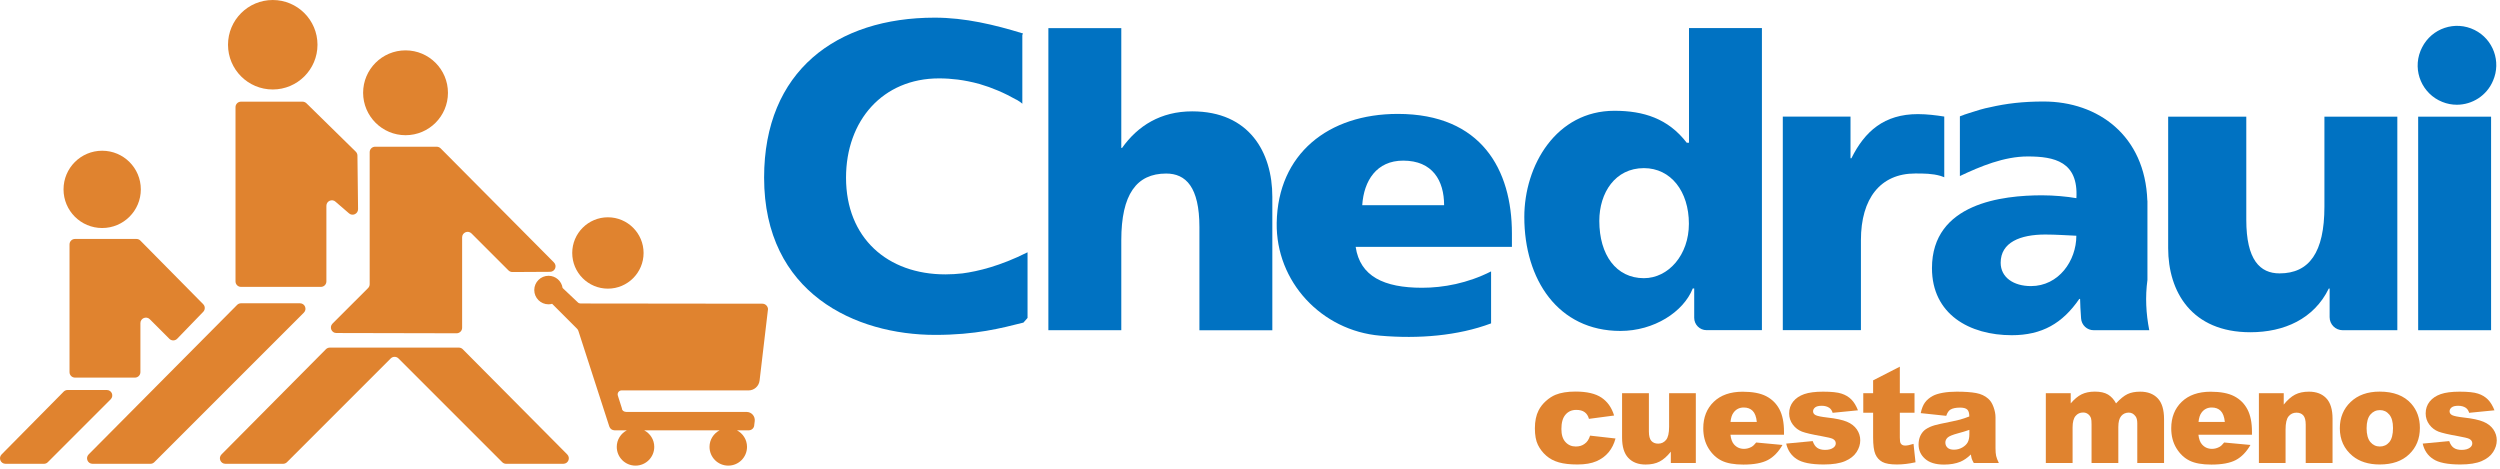
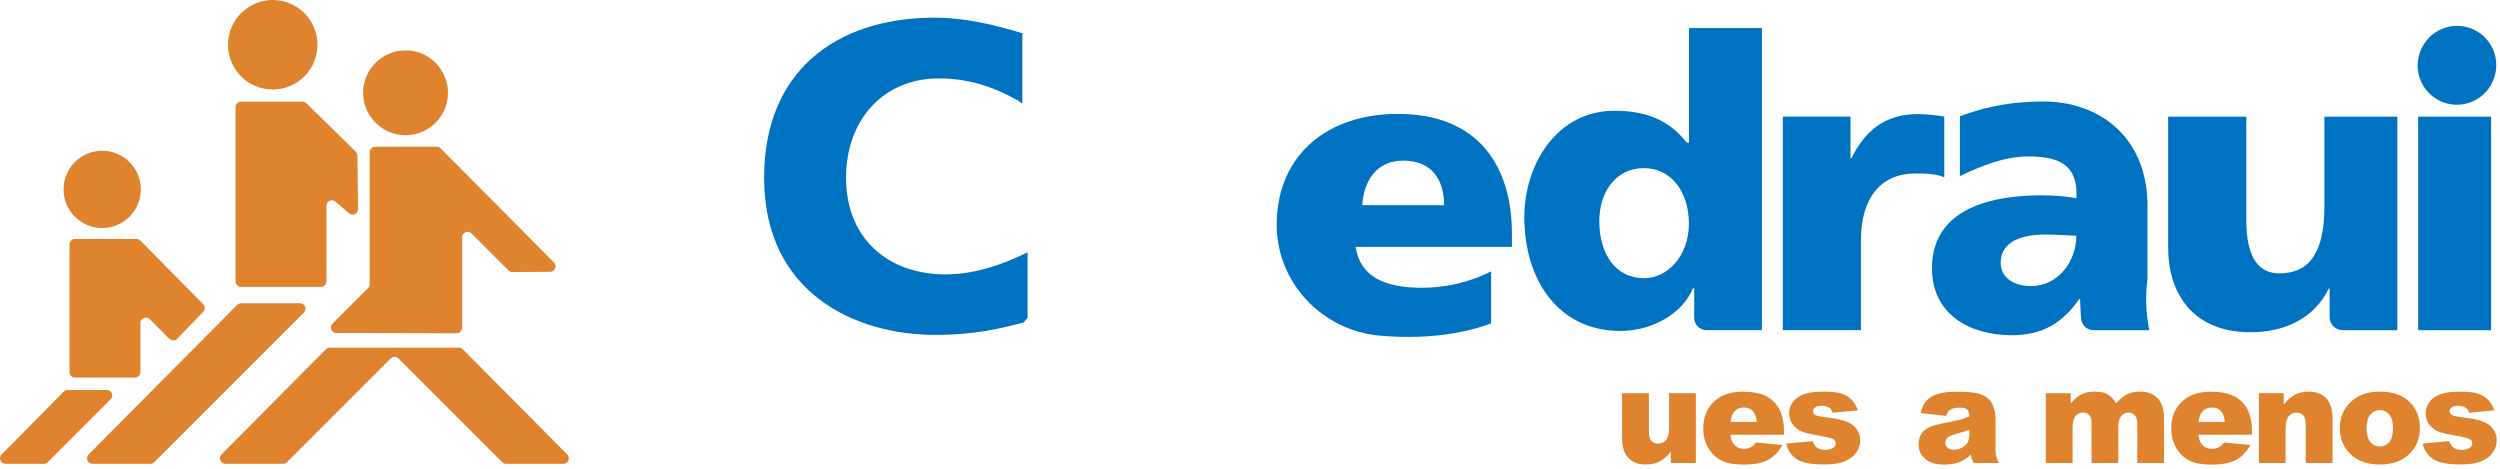
<svg xmlns="http://www.w3.org/2000/svg" fill="none" viewBox="0 0 480 90" height="90" width="480">
  <path fill="#E0832F" d="M57.598 58.23H46.278C45.998 58.23 45.728 58.34 45.528 58.54L17.018 87.25C16.358 87.92 16.828 89.05 17.768 89.05H28.878C29.158 89.05 29.428 88.94 29.628 88.74L58.338 60.03C59.008 59.37 58.538 58.23 57.598 58.23Z" />
  <path fill="#E0832F" d="M20.508 74.88H12.978C12.698 74.88 12.428 74.99 12.228 75.19L11.658 75.77L0.308 87.25C-0.352 87.92 0.118 89.05 1.058 89.05H8.438C8.718 89.05 8.988 88.94 9.178 88.74L21.238 76.68C21.918 76.01 21.448 74.88 20.508 74.88Z" />
  <path fill="#E0832F" d="M88.848 67.05C88.648 66.85 88.378 66.74 88.098 66.74H77.088H74.418H63.328C63.048 66.74 62.778 66.85 62.578 67.05L42.528 87.25C41.868 87.92 42.338 89.05 43.278 89.05H54.348C54.628 89.05 54.898 88.94 55.098 88.74L75.018 68.82C75.428 68.41 76.098 68.41 76.508 68.82L96.428 88.74C96.628 88.94 96.898 89.05 97.168 89.05H108.158C109.098 89.05 109.568 87.92 108.908 87.25L88.848 67.05Z" />
  <path fill="#E0832F" d="M26.208 45.88H14.398C13.818 45.88 13.348 46.35 13.348 46.93V71.45C13.348 72.03 13.818 72.5 14.398 72.5H25.908C26.488 72.5 26.958 72.03 26.958 71.45V62.04C26.958 61.1 28.098 60.63 28.758 61.29L32.518 65.05C32.938 65.47 33.608 65.46 34.018 65.04L39.018 59.87C39.418 59.46 39.418 58.8 39.008 58.4L26.948 46.19C26.758 45.99 26.488 45.88 26.208 45.88Z" />
  <path fill="#E0832F" d="M58.078 19.52H46.268C45.688 19.52 45.218 19.99 45.218 20.57V54.03C45.218 54.61 45.688 55.08 46.268 55.08H61.618C62.198 55.08 62.668 54.61 62.668 54.03V39.51C62.668 38.57 63.808 38.1 64.468 38.77L66.948 40.91C67.618 41.58 68.758 41.1 68.748 40.15L68.628 29.87C68.628 29.6 68.518 29.34 68.328 29.14L58.838 19.83C58.628 19.63 58.358 19.52 58.078 19.52Z" />
  <path fill="#E0832F" d="M83.838 28.17H81.808H73.858H72.028C71.448 28.17 70.978 28.64 70.978 29.22V33.47V54.56C70.978 54.84 70.868 55.11 70.668 55.31L63.838 62.14C63.178 62.8 63.648 63.94 64.578 63.94L87.668 63.99C88.248 63.99 88.728 63.52 88.728 62.94V56.12V54.9V45.57C88.728 44.63 89.868 44.16 90.528 44.82L97.628 51.92C97.828 52.12 98.098 52.23 98.378 52.23L105.618 52.19C106.548 52.18 107.018 51.06 106.358 50.39L84.588 28.47C84.388 28.28 84.118 28.17 83.838 28.17Z" />
  <path fill="#E0832F" d="M77.868 25.96C82.368 25.96 86.008 22.31 86.008 17.82C86.008 13.32 82.358 9.67 77.868 9.67C73.368 9.67 69.718 13.32 69.718 17.82C69.728 22.31 73.378 25.96 77.868 25.96Z" />
  <path fill="#E0832F" d="M19.618 43.78C23.718 43.78 27.038 40.46 27.038 36.36C27.038 32.26 23.718 28.94 19.618 28.94C15.518 28.94 12.198 32.26 12.198 36.36C12.198 40.46 15.518 43.78 19.618 43.78Z" />
  <path fill="#E0832F" d="M52.368 17.18C57.108 17.18 60.958 13.33 60.958 8.59C60.958 3.85 57.108 0 52.368 0C47.628 0 43.778 3.85 43.778 8.59C43.778 13.34 47.618 17.18 52.368 17.18Z" />
-   <path fill="#E0832F" d="M146.378 58.31L111.468 58.27C111.268 58.27 111.088 58.2 110.948 58.06L108.018 55.29C107.828 53.97 106.698 52.95 105.318 52.95C103.808 52.95 102.578 54.18 102.578 55.69C102.578 57.2 103.808 58.43 105.318 58.43C105.558 58.43 105.788 58.39 106.008 58.33L110.788 63.11C110.908 63.23 110.998 63.37 111.048 63.53L116.988 81.89C117.128 82.32 117.538 82.62 117.988 82.62H120.358C119.208 83.22 118.418 84.41 118.418 85.8C118.418 87.79 120.028 89.4 122.018 89.4C124.008 89.4 125.618 87.79 125.618 85.8C125.618 84.41 124.828 83.22 123.678 82.62H138.168C137.018 83.22 136.228 84.41 136.228 85.8C136.228 87.79 137.838 89.4 139.828 89.4C141.818 89.4 143.428 87.79 143.428 85.8C143.428 84.41 142.638 83.22 141.488 82.62H143.768C144.348 82.62 144.818 82.15 144.818 81.57L144.908 80.85C145.018 79.91 144.288 79.09 143.338 79.09H120.258C119.818 79.09 119.448 78.83 119.418 78.49C119.418 78.45 119.408 78.42 119.398 78.38L118.628 75.96C118.478 75.49 118.798 75 119.288 74.96C119.318 74.96 119.338 74.96 119.368 74.96H143.718C144.798 74.96 145.708 74.15 145.838 73.08L147.448 59.43C147.448 59.39 147.458 59.35 147.458 59.31C147.398 58.75 146.938 58.31 146.378 58.31Z" />
-   <path fill="#E0832F" d="M116.718 55.42C120.498 55.42 123.568 52.35 123.568 48.57C123.568 44.79 120.498 41.72 116.718 41.72C112.938 41.72 109.868 44.79 109.868 48.57C109.868 52.35 112.928 55.42 116.718 55.42Z" />
-   <path fill="#0072C2" d="M228.898 21.38C222.868 21.38 218.458 24.14 215.438 28.4H215.288V5.4H201.288V63.4H215.288V46.12C215.288 37.32 218.208 33.32 223.908 33.32C227.678 33.32 230.288 35.91 230.288 43.61V63.41H244.288V37.79C244.288 29.26 239.878 21.38 228.898 21.38Z" />
  <path fill="#0072C2" d="M268.378 21.87C255.028 21.87 245.348 29.55 245.128 42.78C244.938 54.08 253.728 63.48 264.988 64.45C272.358 65.09 279.908 64.48 286.288 62.09V52.11C281.788 54.39 277.118 55.25 273.038 55.25C265.708 55.25 261.118 53.05 260.288 47.4H290.288V44.81C290.288 32.63 284.458 21.87 268.378 21.87ZM261.548 39.4C261.858 34.69 264.298 30.84 269.408 30.84C275.068 30.84 277.268 34.69 277.268 39.4H261.548Z" />
  <path fill="#0072C2" d="M197.288 48.44C192.008 51.09 187.738 52.1 184.798 52.49C183.708 52.61 182.608 52.68 181.518 52.68C170.378 52.68 162.438 45.68 162.438 34.12C162.438 23.15 169.478 15.05 180.288 15.05C181.508 15.05 182.708 15.13 183.888 15.28C184.148 15.32 184.428 15.36 184.708 15.4C184.778 15.41 184.838 15.42 184.908 15.43C185.508 15.53 186.168 15.66 186.858 15.82C186.978 15.85 187.108 15.88 187.228 15.91C187.508 15.98 187.788 16.05 188.078 16.13C190.458 16.82 192.808 17.82 195.198 19.17V19.15C195.598 19.39 195.998 19.64 196.288 19.92V6.71L196.418 6.43C190.928 4.74 185.278 3.39 179.468 3.39C160.628 3.39 146.708 13.6 146.708 34.1C146.708 56.37 164.318 64.3 179.548 64.3C187.328 64.3 192.158 63.03 196.498 61.94L197.288 61.04V48.44V48.44Z" />
  <path fill="#0072C2" d="M372.578 33.77C373.058 33.92 373.298 34.04 373.298 34.04V22.38C371.808 22.14 369.978 21.91 368.238 21.91C361.768 21.91 358.038 25.21 355.468 30.39H355.298V22.39H342.298V63.39H357.298V46.11C357.298 38.1 361.038 33.31 367.728 33.31C369.388 33.31 370.978 33.31 372.578 33.77Z" />
  <path fill="#0072C2" d="M478.288 22.4H464.288V63.4H478.288V22.4Z" />
  <path fill="#0072C2" d="M468.928 19.57C469.848 19.94 470.788 20.11 471.718 20.11C474.668 20.11 477.468 18.36 478.668 15.48C480.248 11.84 478.718 7.55 475.128 5.76C471.408 3.9 466.888 5.41 465.028 9.13C464.948 9.3 464.858 9.49 464.778 9.67C464.758 9.71 464.738 9.76 464.728 9.79C463.188 13.65 465.068 18.03 468.928 19.57Z" />
  <path fill="#0072C2" d="M412.288 38.51C411.858 26.02 402.818 19.49 392.378 19.49C388.408 19.49 385.208 19.87 382.058 20.6C380.978 20.79 379.378 21.28 378.108 21.7C377.748 21.81 377.398 21.92 377.038 22.05V22.07C376.578 22.23 376.278 22.34 376.298 22.34V33.8C380.208 31.95 384.768 30.04 389.318 30.04C394.428 30.04 399.078 31.02 398.668 38.05C396.858 37.73 394.348 37.5 392.068 37.5C384.528 37.5 370.938 38.99 370.938 51.48C370.938 60.36 378.168 64.36 386.258 64.36C392.068 64.36 395.998 62.08 399.218 57.4H399.378C399.378 58.35 399.478 59.73 399.568 61.13C399.648 62.41 400.718 63.42 402.008 63.4H412.658C412.028 60.19 411.868 56.97 412.308 53.75V38.51H412.288ZM389.938 54.93C386.638 54.93 384.128 53.28 384.128 50.45C384.128 46.52 387.898 45.03 392.688 45.03C394.808 45.03 396.848 45.19 398.658 45.26C398.658 50.06 395.278 54.93 389.938 54.93Z" />
  <path fill="#0072C2" d="M324.288 27.4H323.848C320.278 22.75 315.548 21.27 309.968 21.27C298.798 21.27 292.668 31.74 292.668 41.67C292.668 53.62 299.108 63.54 311.128 63.54C317.568 63.54 323.228 59.89 325.008 55.39H325.288V61.02C325.288 62.33 326.348 63.39 327.658 63.39H338.288V5.39H324.288V27.4V27.4ZM315.628 53.41C310.288 53.41 307.068 48.93 307.068 42.41C307.068 36.99 310.128 32.28 315.628 32.28C320.818 32.28 324.268 36.76 324.268 42.96C324.278 48.93 320.348 53.41 315.628 53.41Z" />
  <path fill="#0072C2" d="M446.288 39.68C446.288 48.48 443.368 52.49 437.678 52.49C433.908 52.49 431.288 49.9 431.288 42.2V22.4H416.288V47.64C416.288 56.03 420.808 63.79 432.068 63.79C438.568 63.79 444.278 61.23 447.128 55.4H447.288V60.9C447.288 62.28 448.408 63.4 449.788 63.4H460.288V22.4H446.288V39.68V39.68Z" />
-   <path fill="#E0832F" d="M305.298 83.64L310.178 84.19C309.908 85.21 309.468 86.09 308.858 86.83C308.248 87.57 307.458 88.15 306.508 88.56C305.558 88.97 304.338 89.18 302.868 89.18C301.448 89.18 300.268 89.05 299.318 88.78C298.368 88.51 297.558 88.09 296.878 87.49C296.198 86.9 295.668 86.2 295.278 85.41C294.888 84.61 294.698 83.55 294.698 82.24C294.698 80.86 294.938 79.72 295.408 78.8C295.748 78.13 296.218 77.53 296.818 76.99C297.418 76.46 298.028 76.06 298.658 75.8C299.658 75.39 300.938 75.18 302.498 75.18C304.678 75.18 306.348 75.57 307.498 76.35C308.648 77.13 309.448 78.27 309.908 79.78L305.078 80.42C304.928 79.85 304.648 79.42 304.248 79.13C303.848 78.84 303.318 78.7 302.638 78.7C301.788 78.7 301.098 79 300.578 79.61C300.048 80.22 299.788 81.14 299.788 82.37C299.788 83.47 300.048 84.3 300.568 84.87C301.088 85.44 301.748 85.73 302.558 85.73C303.228 85.73 303.798 85.56 304.248 85.21C304.728 84.89 305.068 84.36 305.298 83.64Z" />
  <path fill="#E0832F" d="M325.588 88.89H320.798V86.72C320.088 87.61 319.368 88.25 318.638 88.62C317.908 89 317.018 89.19 315.958 89.19C314.548 89.19 313.438 88.77 312.638 87.92C311.838 87.08 311.438 85.78 311.438 84.02V75.5H316.588V82.86C316.588 83.7 316.748 84.3 317.058 84.65C317.368 85 317.808 85.18 318.368 85.18C318.978 85.18 319.478 84.95 319.878 84.47C320.268 84 320.468 83.16 320.468 81.94V75.5H325.598V88.89H325.588Z" />
  <path fill="#E0832F" d="M342.528 83.47H332.248C332.338 84.29 332.568 84.91 332.918 85.31C333.418 85.89 334.058 86.18 334.858 86.18C335.358 86.18 335.838 86.05 336.298 85.8C336.578 85.64 336.878 85.36 337.188 84.96L342.238 85.43C341.468 86.77 340.528 87.74 339.438 88.32C338.348 88.9 336.778 89.2 334.738 89.2C332.968 89.2 331.568 88.95 330.558 88.45C329.538 87.95 328.698 87.16 328.028 86.07C327.358 84.98 327.028 83.7 327.028 82.23C327.028 80.14 327.698 78.44 329.038 77.15C330.378 75.86 332.228 75.21 334.588 75.21C336.508 75.21 338.018 75.5 339.128 76.08C340.238 76.66 341.078 77.5 341.658 78.6C342.238 79.7 342.528 81.13 342.528 82.9V83.47V83.47ZM337.308 81.01C337.208 80.02 336.938 79.31 336.508 78.88C336.078 78.45 335.508 78.24 334.798 78.24C333.988 78.24 333.328 78.56 332.848 79.21C332.538 79.61 332.338 80.21 332.258 81.01H337.308V81.01Z" />
  <path fill="#E0832F" d="M342.948 85.17L348.038 84.69C348.248 85.3 348.538 85.73 348.918 85.99C349.298 86.25 349.798 86.38 350.428 86.38C351.118 86.38 351.648 86.23 352.028 85.94C352.318 85.72 352.468 85.45 352.468 85.12C352.468 84.75 352.278 84.47 351.888 84.26C351.608 84.12 350.878 83.94 349.688 83.73C347.908 83.42 346.668 83.13 345.978 82.87C345.288 82.6 344.698 82.16 344.228 81.53C343.758 80.9 343.518 80.18 343.518 79.38C343.518 78.5 343.778 77.74 344.288 77.1C344.798 76.46 345.508 75.99 346.408 75.67C347.308 75.36 348.508 75.2 350.028 75.2C351.628 75.2 352.798 75.32 353.558 75.57C354.318 75.81 354.948 76.19 355.458 76.7C355.968 77.21 356.388 77.91 356.728 78.78L351.868 79.26C351.738 78.83 351.528 78.52 351.238 78.31C350.838 78.04 350.348 77.91 349.778 77.91C349.198 77.91 348.778 78.01 348.508 78.22C348.248 78.43 348.108 78.68 348.108 78.97C348.108 79.3 348.278 79.54 348.608 79.71C348.948 79.88 349.678 80.03 350.798 80.16C352.508 80.35 353.768 80.62 354.598 80.97C355.428 81.31 356.068 81.81 356.508 82.44C356.948 83.08 357.168 83.78 357.168 84.54C357.168 85.31 356.938 86.06 356.468 86.79C355.998 87.52 355.268 88.1 354.268 88.53C353.268 88.96 351.898 89.18 350.168 89.18C347.728 89.18 345.988 88.83 344.948 88.13C343.908 87.45 343.238 86.45 342.948 85.17Z" />
-   <path fill="#E0832F" d="M364.768 70.4V75.49H367.588V79.25H364.768V83.99C364.768 84.56 364.818 84.94 364.928 85.12C365.098 85.41 365.388 85.55 365.808 85.55C366.188 85.55 366.718 85.44 367.398 85.22L367.778 88.76C366.508 89.04 365.328 89.18 364.228 89.18C362.948 89.18 362.008 89.02 361.408 88.69C360.808 88.36 360.358 87.87 360.068 87.2C359.778 86.53 359.638 85.45 359.638 83.96V79.25H357.748V75.49H359.638V73.03L364.768 70.4Z" />
  <path fill="#E0832F" d="M373.678 79.84L368.778 79.32C368.958 78.46 369.228 77.79 369.578 77.3C369.928 76.81 370.428 76.38 371.088 76.02C371.558 75.76 372.208 75.56 373.028 75.41C373.848 75.27 374.738 75.2 375.698 75.2C377.238 75.2 378.468 75.29 379.398 75.46C380.328 75.63 381.108 75.99 381.728 76.54C382.168 76.92 382.508 77.45 382.758 78.15C383.008 78.84 383.138 79.5 383.138 80.14V86.05C383.138 86.68 383.178 87.17 383.258 87.53C383.338 87.89 383.508 88.34 383.778 88.9H378.968C378.778 88.56 378.648 88.29 378.588 88.11C378.528 87.93 378.468 87.65 378.408 87.26C377.738 87.91 377.068 88.37 376.408 88.65C375.498 89.02 374.448 89.2 373.248 89.2C371.648 89.2 370.438 88.83 369.608 88.09C368.778 87.35 368.368 86.44 368.368 85.35C368.368 84.33 368.668 83.5 369.258 82.84C369.858 82.18 370.958 81.7 372.558 81.38C374.478 80.99 375.728 80.72 376.298 80.57C376.868 80.41 377.478 80.21 378.108 79.96C378.108 79.33 377.978 78.89 377.718 78.64C377.458 78.39 376.998 78.26 376.348 78.26C375.508 78.26 374.878 78.39 374.458 78.66C374.138 78.86 373.878 79.26 373.678 79.84ZM378.128 82.53C377.418 82.78 376.688 83 375.918 83.2C374.878 83.48 374.218 83.75 373.938 84.02C373.648 84.3 373.508 84.61 373.508 84.97C373.508 85.37 373.648 85.7 373.928 85.96C374.208 86.22 374.618 86.34 375.168 86.34C375.738 86.34 376.268 86.2 376.758 85.92C377.248 85.64 377.598 85.3 377.808 84.91C378.018 84.51 378.118 83.99 378.118 83.35V82.53H378.128Z" />
  <path fill="#E0832F" d="M392.788 75.5H397.578V77.45C398.268 76.64 398.968 76.05 399.668 75.71C400.368 75.37 401.218 75.19 402.208 75.19C403.278 75.19 404.118 75.38 404.748 75.76C405.368 76.14 405.878 76.7 406.278 77.45C407.088 76.58 407.818 75.98 408.478 75.67C409.138 75.35 409.958 75.2 410.928 75.2C412.358 75.2 413.478 75.63 414.288 76.48C415.098 77.33 415.498 78.67 415.498 80.48V88.89H410.358V81.26C410.358 80.65 410.238 80.2 410.008 79.91C409.668 79.45 409.238 79.22 408.728 79.22C408.128 79.22 407.638 79.44 407.268 79.88C406.898 80.32 406.718 81.02 406.718 81.99V88.9H401.578V81.52C401.578 80.93 401.548 80.53 401.478 80.32C401.368 79.98 401.178 79.71 400.908 79.51C400.638 79.3 400.318 79.2 399.958 79.2C399.368 79.2 398.878 79.42 398.508 79.87C398.128 80.32 397.938 81.05 397.938 82.06V88.89H392.798V75.5H392.788Z" />
  <path fill="#E0832F" d="M432.378 83.47H422.098C422.188 84.29 422.418 84.91 422.768 85.31C423.268 85.89 423.908 86.18 424.708 86.18C425.208 86.18 425.688 86.05 426.148 85.8C426.428 85.64 426.728 85.36 427.038 84.96L432.088 85.43C431.318 86.77 430.378 87.74 429.288 88.32C428.198 88.9 426.628 89.2 424.588 89.2C422.818 89.2 421.418 88.95 420.408 88.45C419.388 87.95 418.548 87.16 417.878 86.07C417.208 84.98 416.878 83.7 416.878 82.23C416.878 80.14 417.548 78.44 418.888 77.15C420.228 75.86 422.078 75.21 424.438 75.21C426.358 75.21 427.868 75.5 428.978 76.08C430.088 76.66 430.928 77.5 431.508 78.6C432.088 79.7 432.378 81.13 432.378 82.9V83.47V83.47ZM427.168 81.01C427.068 80.02 426.798 79.31 426.368 78.88C425.938 78.45 425.368 78.24 424.658 78.24C423.848 78.24 423.188 78.56 422.708 79.21C422.398 79.61 422.198 80.21 422.118 81.01H427.168V81.01Z" />
  <path fill="#E0832F" d="M433.708 75.5H438.478V77.68C439.188 76.79 439.918 76.15 440.648 75.77C441.378 75.39 442.268 75.2 443.318 75.2C444.738 75.2 445.848 75.62 446.648 76.47C447.448 77.31 447.848 78.62 447.848 80.38V88.89H442.698V81.53C442.698 80.69 442.538 80.1 442.228 79.75C441.918 79.4 441.478 79.23 440.918 79.23C440.298 79.23 439.788 79.47 439.408 79.94C439.018 80.41 438.828 81.26 438.828 82.47V88.9H433.708V75.5Z" />
  <path fill="#E0832F" d="M449.248 82.23C449.248 80.19 449.938 78.5 451.318 77.18C452.698 75.86 454.558 75.19 456.898 75.19C459.578 75.19 461.598 75.97 462.968 77.52C464.068 78.77 464.618 80.31 464.618 82.15C464.618 84.21 463.938 85.9 462.568 87.21C461.198 88.53 459.318 89.18 456.908 89.18C454.758 89.18 453.018 88.63 451.688 87.54C450.068 86.2 449.248 84.42 449.248 82.23ZM454.388 82.22C454.388 83.41 454.628 84.3 455.108 84.87C455.588 85.44 456.198 85.73 456.928 85.73C457.668 85.73 458.278 85.45 458.748 84.89C459.218 84.33 459.458 83.42 459.458 82.18C459.458 81.02 459.218 80.16 458.738 79.59C458.258 79.02 457.668 78.74 456.958 78.74C456.208 78.74 455.598 79.03 455.108 79.6C454.638 80.16 454.388 81.04 454.388 82.22Z" />
  <path fill="#E0832F" d="M465.158 85.17L470.248 84.69C470.458 85.3 470.748 85.73 471.128 85.99C471.508 86.25 472.008 86.38 472.638 86.38C473.328 86.38 473.858 86.23 474.238 85.94C474.528 85.72 474.678 85.45 474.678 85.12C474.678 84.75 474.488 84.47 474.098 84.26C473.818 84.12 473.088 83.94 471.898 83.73C470.118 83.42 468.878 83.13 468.188 82.87C467.498 82.6 466.908 82.16 466.438 81.53C465.968 80.9 465.728 80.18 465.728 79.38C465.728 78.5 465.988 77.74 466.498 77.1C467.008 76.46 467.718 75.99 468.618 75.67C469.518 75.36 470.718 75.2 472.238 75.2C473.838 75.2 475.008 75.32 475.768 75.57C476.528 75.81 477.158 76.19 477.668 76.7C478.178 77.21 478.598 77.91 478.938 78.78L474.078 79.26C473.948 78.83 473.738 78.52 473.448 78.31C473.048 78.04 472.558 77.91 471.988 77.91C471.408 77.91 470.988 78.01 470.718 78.22C470.458 78.43 470.318 78.68 470.318 78.97C470.318 79.3 470.488 79.54 470.818 79.71C471.158 79.88 471.888 80.03 473.008 80.16C474.718 80.35 475.978 80.62 476.808 80.97C477.638 81.31 478.278 81.81 478.718 82.44C479.158 83.08 479.378 83.78 479.378 84.54C479.378 85.31 479.148 86.06 478.678 86.79C478.208 87.52 477.478 88.1 476.478 88.53C475.478 88.96 474.108 89.18 472.378 89.18C469.938 89.18 468.198 88.83 467.158 88.13C466.108 87.45 465.448 86.45 465.158 85.17Z" />
</svg>